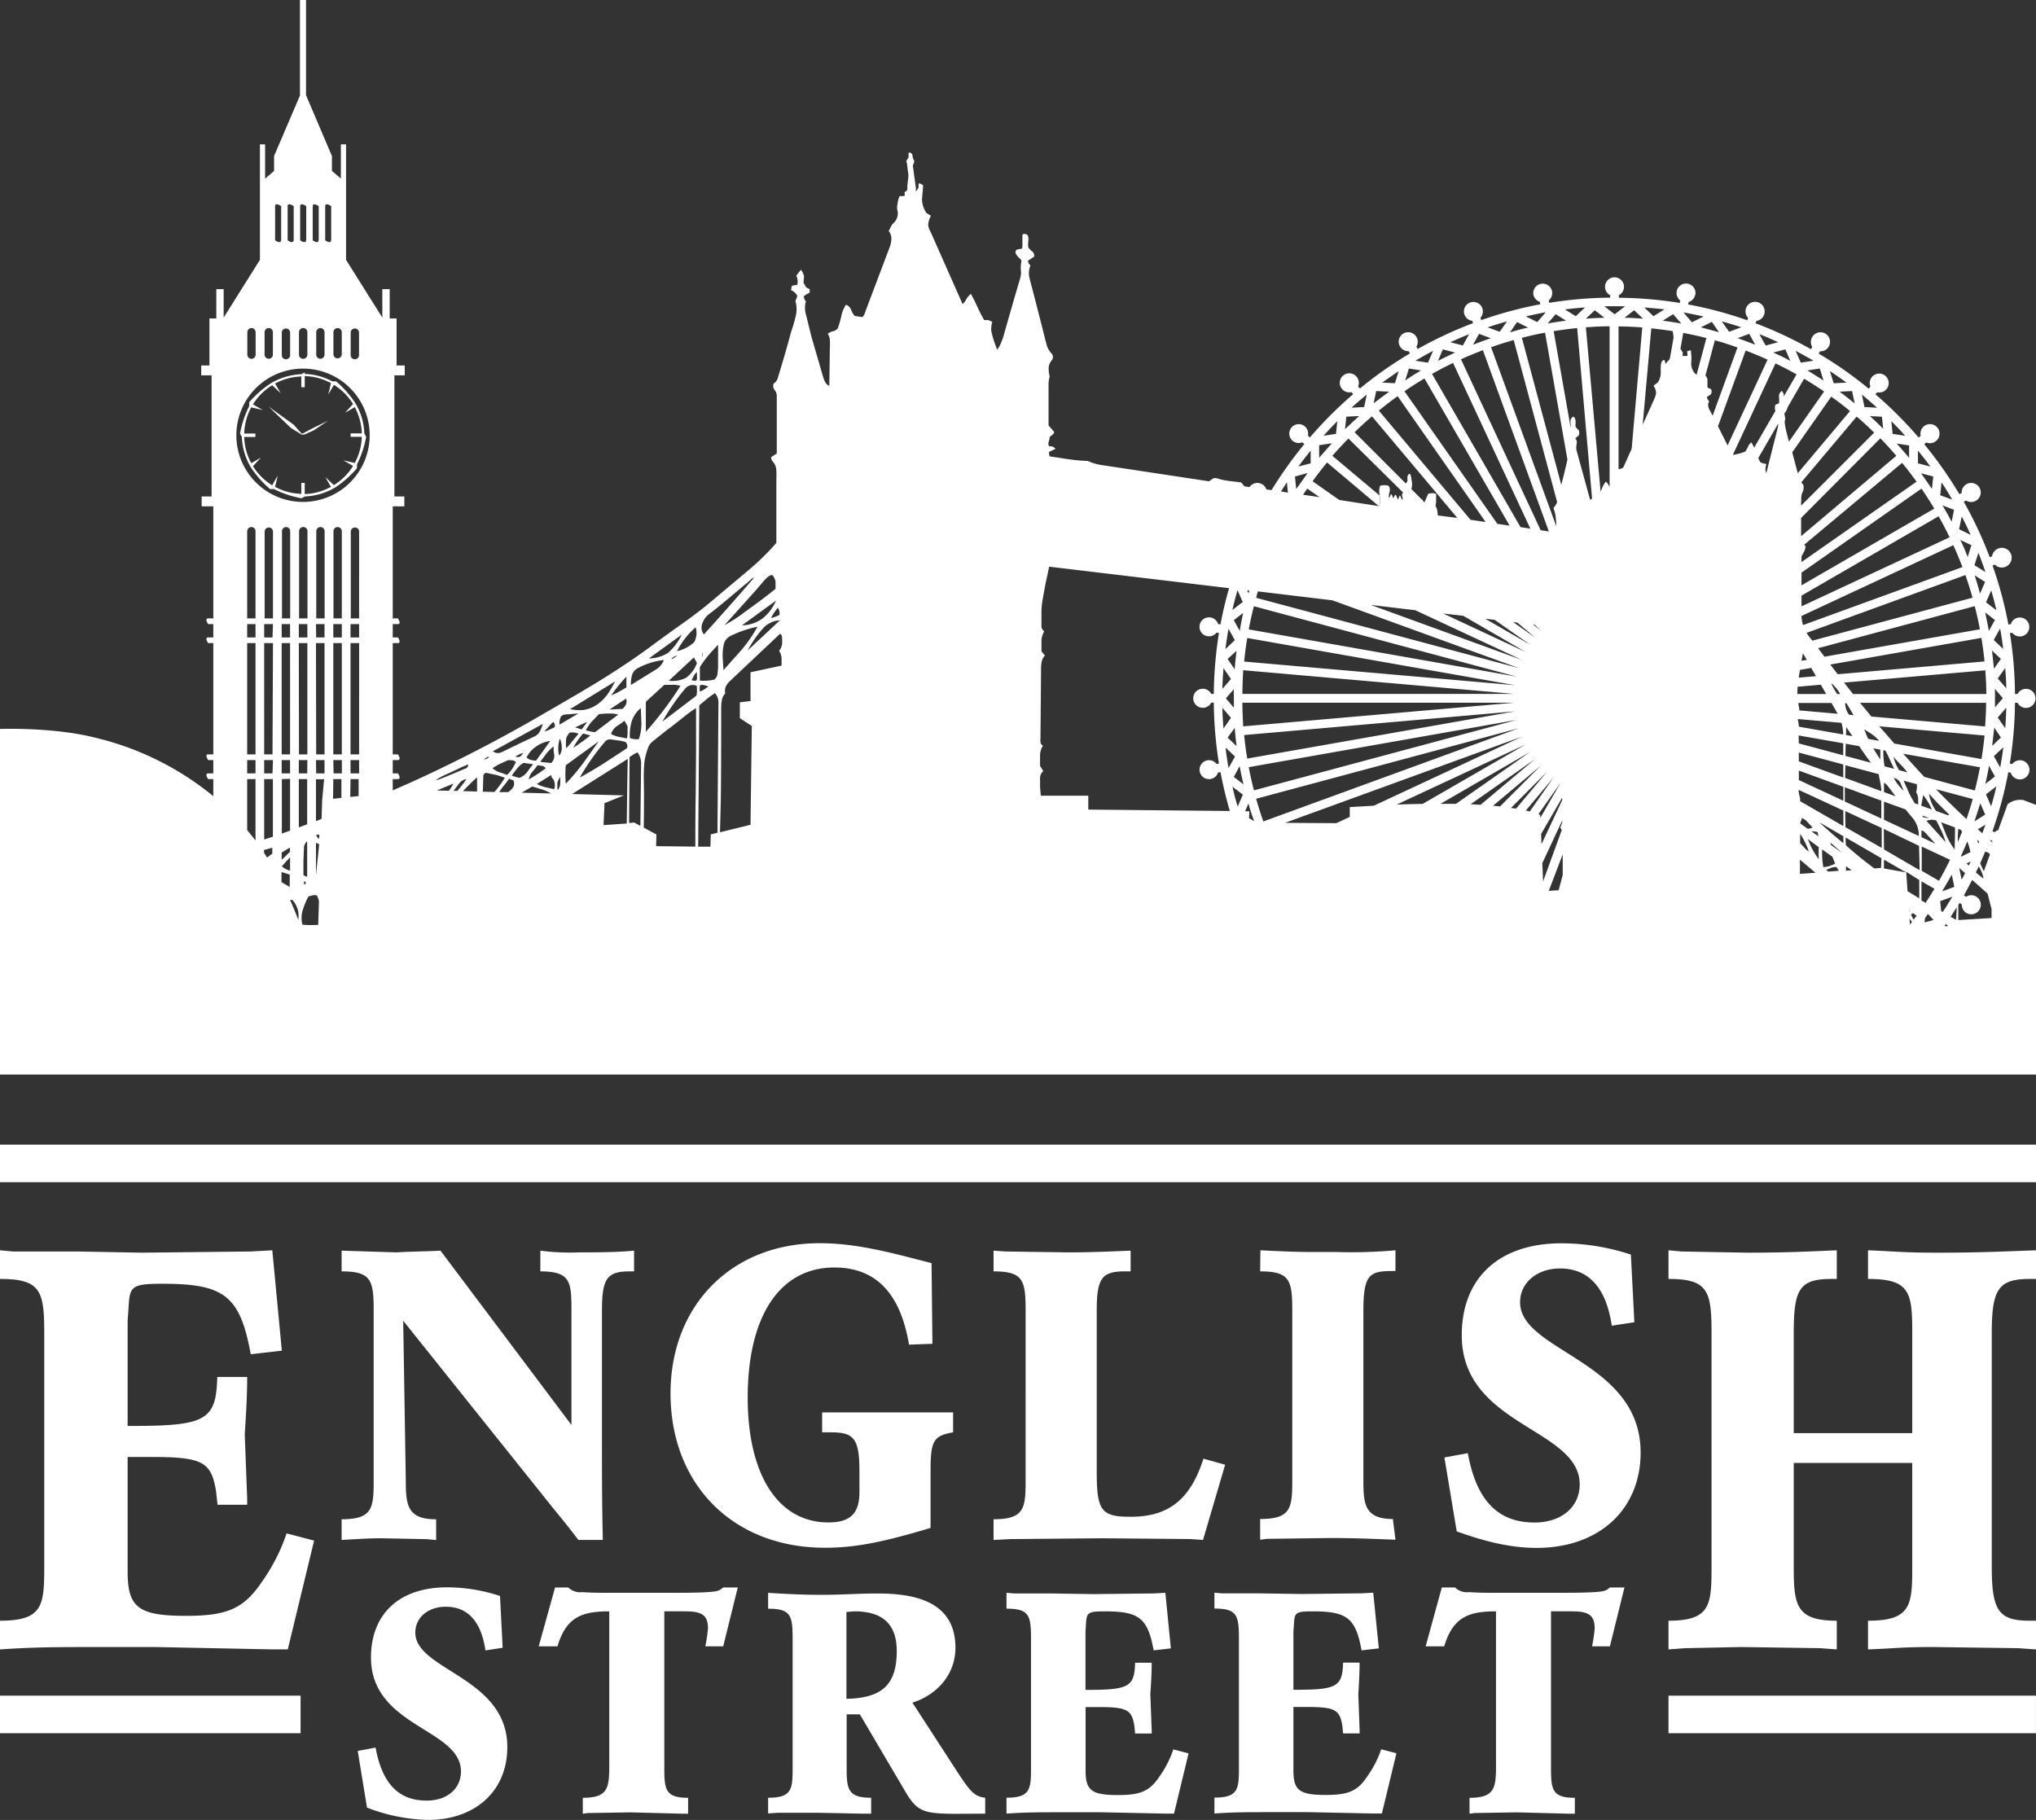
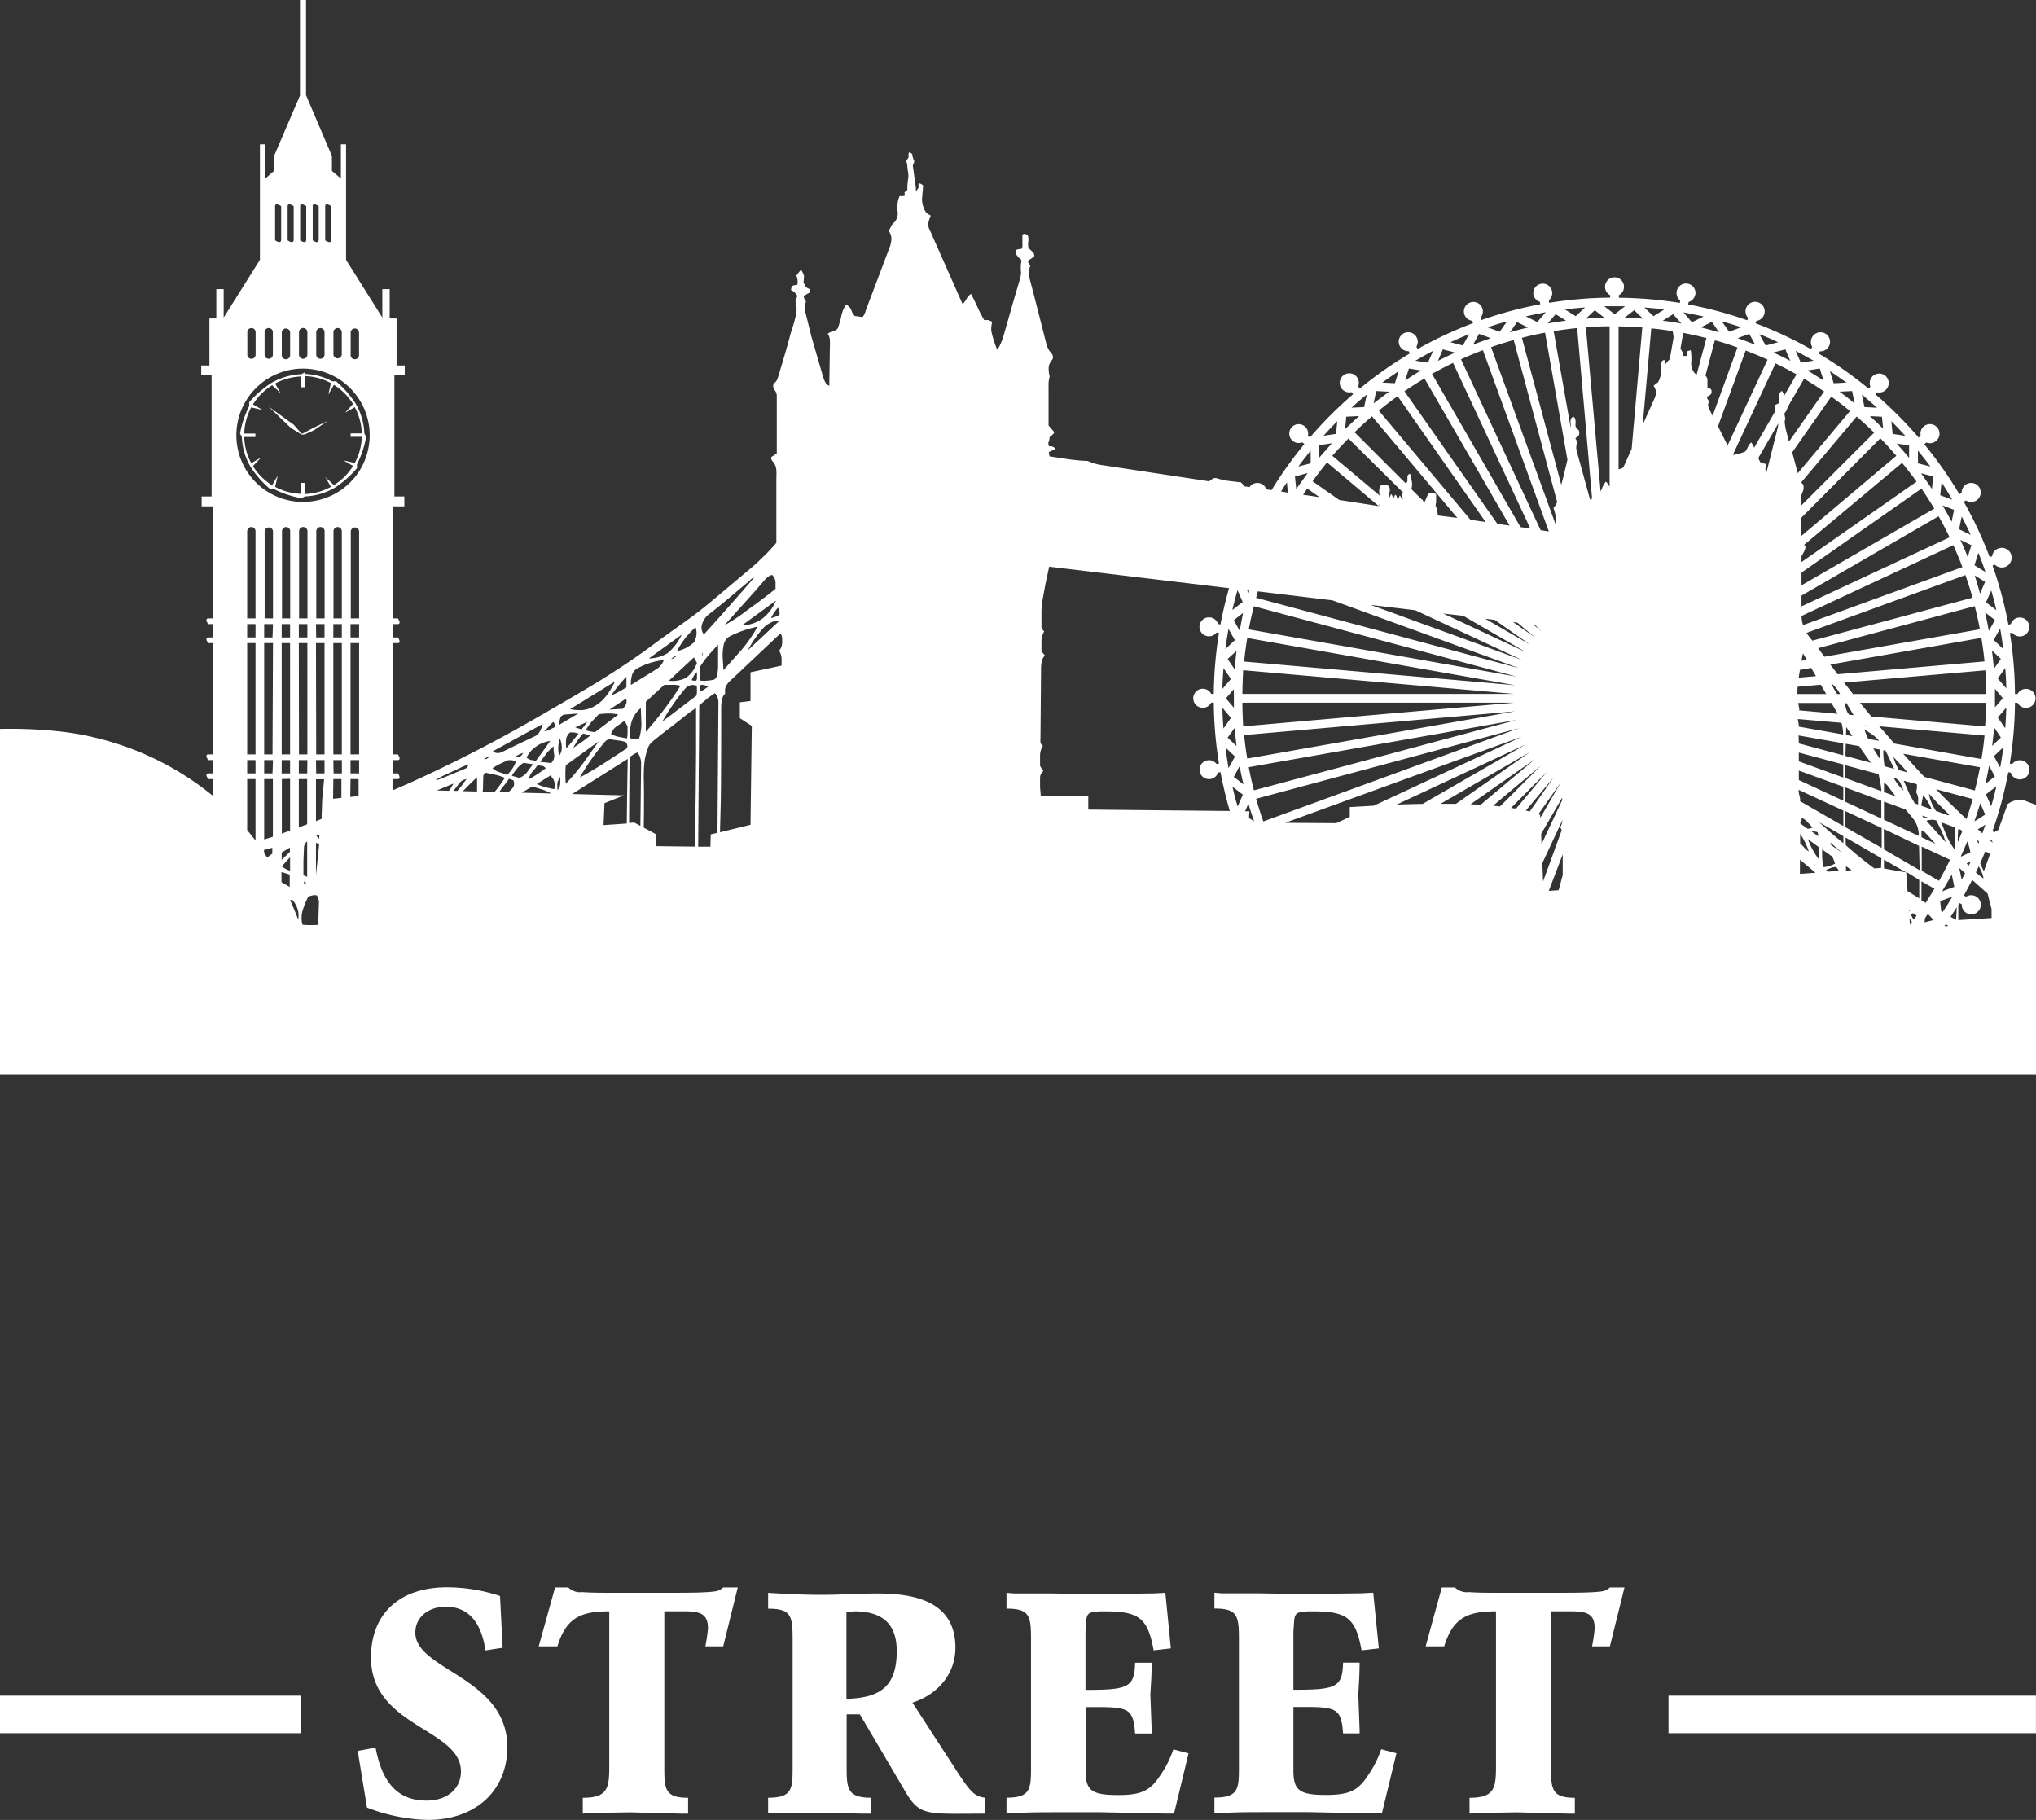
<svg xmlns="http://www.w3.org/2000/svg" viewBox="0 0 393.06 351.38">
  <rect x="0" y="0" width="393.06" height="351.38" fill="#333333" stroke="none" />
  <defs>
    <style>.cls-1,.cls-2{fill:#fff;}.cls-2{fill-rule:evenodd;}</style>
  </defs>
  <title>Ресурс 1</title>
  <g id="Слой_2" data-name="Слой 2">
    <g id="Слой_1-2" data-name="Слой 1">
      <g id="Слой_1-2-2" data-name="Слой 1-2">
        <path class="cls-1" d="M47.72,160.28c.55.66,1.09,1.34,1.61,2V150.42H47.72ZM51,164.71l.57.86,1-.76v-1.13l-1.61.43Zm3.34,5.61,1.59.93v-2.38c-.54-.19-1.07-.35-1.59-.49ZM56,173.76q.84,1.88,1.59,3.84a6.36,6.36,0,0,0,0-1.51,4.66,4.66,0,0,0-1.15-2.34Zm5.43,4.82.15-4.56a4.11,4.11,0,0,0-.4-1.13,1.72,1.72,0,0,0-.9,0l-.74.19a15.16,15.16,0,0,0-1.08,2.6,5.12,5.12,0,0,0-.07,2.85,12.79,12.79,0,0,0,1.52.08Zm.65-20.48.12-3.65.37-4H61v8.1Zm2.22-3.88,1.61-.17v-3.63H64.35Zm3.32-.35,1.61-.17v-3.28H67.67Zm16.71-1.25,2.35.06a13.34,13.34,0,0,0,.86-1.39Zm3.2.08h.77c.58-.68,1.17-1.44,1.76-2.28a2.15,2.15,0,0,0-1.34.74l-.85,1.11Zm1.81.05,2.76.07v-2.75c-.92.84-1.84,1.74-2.72,2.68Zm3.83.1,2.29.06a21.84,21.84,0,0,0,2-2.73,11.71,11.71,0,0,0-1.82-.59l-1.82-.38a.71.71,0,0,0-.52.71l-.07,2.56Zm3.21.09h1.73c.9-.67,1.42-1.28,1-2.28l-.85-.3a17,17,0,0,1-1.34,1.75Zm4.33.11,5.69.15a9,9,0,0,0-1.71-.76l-1.93-.59Zm9.74.26,10,.26-3.75,1.5-.18,4.24L121,159q.1-8.59.19-12.48Zm11,5.59,1-.09,1.18.65.14-11.8a3.8,3.8,0,0,0-.67-2.38,3.28,3.28,0,0,0-.78.37l-.78.52Zm2.75.85,2.53,1.37-.06,2.25,7.57.09v-1.89q0-4.41.07-8.24l.07-8.2V136.7a25.17,25.17,0,0,0-2.45,1.79l-2.26,1.78c-.85.62-2.07,1.58-3.68,2.89a2.63,2.63,0,0,0-.93,1.38,11.51,11.51,0,0,0-.67,2.78c-.07.72-.11,1.67-.11,2.86q.09,3.24,0,9.57Zm10.59,3.72h2.36l.07-2.37,1.29-.31.19-25.29a2.7,2.7,0,0,0-.67-1.67,17,17,0,0,0-1.56,1.11L135,136.19Zm4.21-2.78,5.89-1.44.25-19.09-2.31-1.5V135.6l2.06-.25V129.8l6-1.29v-1.12a3.08,3.08,0,0,0-.48-1.75A2.41,2.41,0,0,0,151,124c0-.92,0-1.46-.41-1.63l-9.54,9a4.39,4.39,0,0,0-.9,1.11,2.35,2.35,0,0,0-.14,1.41,2.33,2.33,0,0,0-.64,1.23,7.86,7.86,0,0,0-.14,1.37q0,14.14-.08,18.19Zm214,7.6,2-.17-.47-.72a2.82,2.82,0,0,0-1,.15l-1,.41ZM61,161.2l.48.75c.14-.13.21-.27.14-.82Zm0,1.52V169l.62-6Zm-1.7,6.56v-6.84a1.65,1.65,0,0,0-.61,1.1l-.11,2.71v2.67a1.44,1.44,0,0,0,.73.36Zm0-10.13v-8.73H57.69v9.33Zm-1.57,4.76,0,4.19,0-.7ZM56,168.1v-2.57c-.5.51-1,1.09-1.59,1.73a3.72,3.72,0,0,0,1.5.81Zm-1.59-17.68v10.52l1.59-.57v-10Zm-1.73,11.13V150.42H51v11.67ZM58.5,96.91A12.87,12.87,0,1,0,45.63,84,12.87,12.87,0,0,0,58.5,96.91ZM47.72,146.75v2.57h1.61v-2.57Zm0-22.58v21.48h1.61V124.17Zm0-3.67v2.57h1.61V120.5Zm0-17.94V119.4h1.61V102.56a.8.8,0,0,0-.8-.8h0a.8.8,0,0,0-.8.8Zm20,16.84h1.61V102.56a.81.81,0,0,0-1.61,0Zm1.61,3.67V120.5H67.67v2.57Zm0,22.58V124.17H67.67v21.48Zm0,3.67v-2.57H67.67v2.57ZM52.7,146.75H51v2.57h1.61Zm0-22.58H51v21.48h1.61Zm0-3.67H51v2.57h1.61Zm0-1.1V102.56a.81.81,0,0,0-1.61,0V119.4Zm3.32,0V102.56a.79.79,0,0,0-.78-.8h0a.8.8,0,0,0-.8.8h0V119.4Zm3.34,0V102.56a.81.81,0,0,0-1.62,0V119.4Zm3.31,0V102.56a.8.8,0,0,0-.8-.8h0a.8.8,0,0,0-.81.79h0V119.4Zm1.73,29.92H66v-2.57H64.35ZM56,146.75H54.38v2.57H56Zm0-22.58H54.38v21.48H56Zm0-1.1V120.5H54.38v2.57Zm3.34,0V120.5H57.69v2.57Zm1.7,0h1.61V120.5H61Zm0,22.58h1.61V124.17H61Zm0,3.67h1.61v-2.57H61Zm-3.32-3.67h1.62V124.17H57.69Zm1.62,1.1H57.69v2.57h1.62Zm6.65-1.1V124.17H64.35v21.48Zm0-22.58V120.5H64.35v2.57Zm0-3.67V102.56a.82.82,0,0,0-.81-.8.8.8,0,0,0-.8.8h0V119.4Zm-11.71-73V39.8c-.9-.59-1.17-.33-1.17,0v6.6c.89.6,1.14.3,1.14,0Zm9.66,0V39.8c-.9-.59-1.16-.33-1.16,0v6.6c.87.6,1.13.3,1.13,0Zm-2.41,0V39.8c-.91-.59-1.16-.33-1.16,0v6.6c.86.6,1.13.3,1.13,0Zm-2.41,0V39.8c-.91-.59-1.17-.33-1.17,0v6.6c.87.6,1.14.3,1.14,0Zm-2.42,0V39.8c-.9-.59-1.17-.33-1.17,0v6.6c.88.6,1.14.3,1.14,0Zm11,22.07a.81.81,0,0,0,1.61.18.54.54,0,0,0,0-.18V64.14a.81.81,0,0,0-1.61,0Zm-3.33,0a.81.81,0,0,0,1.61,0h0V64.14a.8.8,0,0,0-.8-.8h0a.82.82,0,0,0-.81.8Zm-3.32,0a.8.8,0,1,0,1.6,0h0V64.14a.8.8,0,0,0-1.6,0Zm-3.33,0a.81.81,0,0,0,1.62,0h0V64.14a.81.81,0,0,0-1.62,0Zm-3.32,0a.81.81,0,0,0,1.61.18.54.54,0,0,0,0-.18V64.14a.81.81,0,0,0-1.61,0Zm-3.32,0a.8.8,0,0,0,1.6,0h0V64.14a.8.8,0,0,0-1.6,0Zm-3.33,0a.8.8,0,0,0,.79.81h0a.81.81,0,0,0,.81-.81V64.14a.8.8,0,0,0-.8-.8h0a.8.8,0,0,0-.8.8ZM347.53,161v1.82q.11.08.78.81a2.81,2.81,0,0,0,.89.75A13.82,13.82,0,0,0,347.53,161Zm20-8.28-.63-1.52a1.76,1.76,0,0,0-1.3-1,9.24,9.24,0,0,0,1.94,2.5Zm5.31,5.57a2.71,2.71,0,0,0-.93.19l3.71,4.12a16.9,16.9,0,0,0-.81-2.19l-1-2a3.48,3.48,0,0,0-1-.14ZM130.77,126.53a2.36,2.36,0,0,0-1.19.71C129.85,127.22,130.11,127.08,130.77,126.53Zm-2.6.9a13.94,13.94,0,0,0-5,1.55,2.22,2.22,0,0,0-1.15,1.34,6.3,6.3,0,0,0-.22,1.93l4.86-3A3.65,3.65,0,0,0,128.17,127.43Zm2.52-1.71A7,7,0,0,0,134,124a3.57,3.57,0,0,0,.29-2.89,15.36,15.36,0,0,0-2,2.11A16.33,16.33,0,0,0,130.69,125.72Zm-1.78.37a10.51,10.51,0,0,0,2.71-3.56l-6.35,4.6A7.08,7.08,0,0,0,128.91,126.09ZM120.85,136a1.43,1.43,0,0,0,0-1.11L117.66,137l2.53-.14A2.78,2.78,0,0,0,120.85,136Zm.08-3.27v-2.08a27.36,27.36,0,0,0-2.93,3.61,11.18,11.18,0,0,0,1.56-.75ZM134.55,128l-.59-1.07-4.83,4.49a5.44,5.44,0,0,0,3.38-.6A6.07,6.07,0,0,0,134.55,128Zm-.14,3.42a1.16,1.16,0,0,0,.14-.75v-.89a2.08,2.08,0,0,0-.63.75l-.4.78a1.51,1.51,0,0,0,.89.09Zm.11,1a1.9,1.9,0,0,0-2.16.44,41.18,41.18,0,0,0-4.49,6.46l6.57-5a3.74,3.74,0,0,0,.11-1Zm-4.72-.19h-1.56l-3.56,3.27v5.79a67.05,67.05,0,0,0,6.68-8.87,4.86,4.86,0,0,0-1.56-.21Zm-8.65,8-.59-1.08a16.09,16.09,0,0,1-1.52,1.08,3.08,3.08,0,0,0-1.08,1.48,4.8,4.8,0,0,0,1.52.56l1.56.3a5.28,5.28,0,0,0,.11-1.19Zm.45,2.26a3.56,3.56,0,0,0,1.74.22,9.57,9.57,0,0,0,.49-3l-.12-3a5.51,5.51,0,0,0-1.78,2.64,9.65,9.65,0,0,0-.33,3.12Zm-.6,2c.18-.35.2-.69-.22-1.23a8.15,8.15,0,0,0-1.37-.29l-1.38-.19a1.25,1.25,0,0,0-1.15.33,44.88,44.88,0,0,0-4.94,7c1.32-.7,2.85-1.6,4.61-2.71Zm-3.93-10.13a20.18,20.18,0,0,0,1.67-2.79l-8.69,5.35a9.49,9.49,0,0,0,2.38.18,6,6,0,0,0,2.11-.63,7.52,7.52,0,0,0,2.53-2.16Zm-3.68,5-2.34,1.07,1.23.41Zm2.16-1.41-1.34,1.41a10,10,0,0,0-1.12,1.63,8.37,8.37,0,0,0,1.79.37l4.49-3.41a7.94,7.94,0,0,0-2-.19,13.82,13.82,0,0,0-1.82.15Zm-3.16,5.27,1.6-1.23-1.41-.37a13,13,0,0,0-1.9,2.75,20.08,20.08,0,0,0,1.71-1.19Zm3.19-.08-6.35,4.61a19.24,19.24,0,0,0,0,3.56,40.37,40.37,0,0,0,3.38-4Zm-8.5-2.74a1,1,0,0,0-.26-1,4.55,4.55,0,0,0-.82.82l-.92,1a5.08,5.08,0,0,0,1.15-.41Zm1.15-1.93a3.23,3.23,0,0,0-.22,1.44l3.64-2.15-2.53.19a1.21,1.21,0,0,0-.89.48Zm1.08,4.12a8.53,8.53,0,0,0,0,1.89,17.31,17.31,0,0,0,1.19-1.38l1.19-1.44a3.33,3.33,0,0,0-1.68-.23,2.8,2.8,0,0,0-.7,1.12ZM107,145.76a6.24,6.24,0,0,1-.11-1.67,9.41,9.41,0,0,0-1.38,1.37l-1.22,1.64,2.11.22A1.84,1.84,0,0,0,107,145.76Zm1,.08a2.37,2.37,0,0,0,.45-1.41,4.07,4.07,0,0,0-.37-1.82,6,6,0,0,0-.15,3.23Zm-11.17-.6c2.42-1.19,4.56-2.21,6.42-3.08a2.2,2.2,0,0,0,1-1,6.22,6.22,0,0,0,.52-1.38l-9.62,5.27a1.47,1.47,0,0,0,.9.34,1.25,1.25,0,0,0,.71-.15Zm4.23.11a6.21,6.21,0,0,0-.82.3l-.74.41a1,1,0,0,0,.93,0,1.8,1.8,0,0,0,.57-.71Zm5.24-2.3a6,6,0,0,0-2.79,1.08,5.23,5.23,0,0,0-1.86,2.15,3.85,3.85,0,0,0,.71.41,8.59,8.59,0,0,0,1.11.19c.58-.8,1.53-2.07,2.76-3.83Zm39.35-31.51c-.2,0-.38,0-1,.63l-3.79,3.19c-1.53,1.29-2.81,2.33-3.86,3.12a3.8,3.8,0,0,0-1.41,1.89,2.13,2.13,0,0,0,.3,2.12c2.9-3.19,6-6.68,9.69-10.95Zm3.49-.52c-.59,0-1.16.54-1.78,1.26l-1.6,1.86-5.9,6.57A29.77,29.77,0,0,0,144,118c2.33-1.66,4.23-3.1,5.72-4.31v-1.37a2.36,2.36,0,0,0-.65-1.32Zm-5.9,14.36a27.83,27.83,0,0,0,3-4.38,21.44,21.44,0,0,0-5.28,1.82,2.45,2.45,0,0,0-1.26,1.75,9.73,9.73,0,0,0-.18,2.41l.15,2.41Zm0-4.64a6.92,6.92,0,0,0,4.08-1.41,8.66,8.66,0,0,0,2.49-3.37Zm5.49-.48a4.11,4.11,0,0,0-1.37,1,21.05,21.05,0,0,0-3,4.31l6.2-5.79a4.15,4.15,0,0,0-1.86.48Zm-13.1,6.46.07-.78a1,1,0,0,0-.1.78Zm3-2.23c-.79.82-1.43,1.53-1.93,2.12a19.11,19.11,0,0,0-1.59,2.19v2.6a8.39,8.39,0,0,0,2.78-.19,1.64,1.64,0,0,0,.63-1.11l.11-1.19v-4.42Zm11.85-5.75a2.12,2.12,0,0,0-.3-1.41,9.58,9.58,0,0,0-1.34,2,6.23,6.23,0,0,0,1.61-.59Zm-14.56,14.4.82-.59a3.4,3.4,0,0,0-.82-.26,1.33,1.33,0,0,0-.74,0c-.1.17-.14.37-.07,1.22a2.08,2.08,0,0,0,.78-.37ZM86,150l4.08-1.71a.91.91,0,0,0,.3-.71l-.86.37a4.92,4.92,0,0,0-.81.37L86.4,149.4a12.7,12.7,0,0,0-2.27,1.22,2.75,2.75,0,0,0,.93-.26Zm8.46-3.83c-.22-.1-.42-.1-1,.49a1.79,1.79,0,0,0,1-.53Zm2.16,1.26a13,13,0,0,0-1.53.89,3.36,3.36,0,0,0,1.34.78,12.58,12.58,0,0,1,1.45.53,7,7,0,0,0,1.71-2.53,2,2,0,0,0-.78-.33H98.1ZM99.51,150l.78.18a3.42,3.42,0,0,0,1.45-1.07c.5-.7.89-1.21,1.19-1.56l-1.86-.26a4.33,4.33,0,0,0-1.26,1.11,16.07,16.07,0,0,0-1,1.34,1.68,1.68,0,0,0,.73.22Zm5.13-2.12-.86-.14a13.48,13.48,0,0,1-1,1.26,3.13,3.13,0,0,0-.7,1.48,28.35,28.35,0,0,0,3.27-2.15,1.39,1.39,0,0,0-.68-.49Zm2.08,2.49a1.21,1.21,0,0,1-.3-.74l-2.79,1.74a10,10,0,0,0,1.68.63l1.67.37a2.11,2.11,0,0,0,.14-.74,2.48,2.48,0,0,0-.37-1.3Zm.92,2.19a2.08,2.08,0,0,0,.52-1.34V150a5.27,5.27,0,0,0-.52,1,6.11,6.11,0,0,0,0,1.48ZM58.81,170.11a.53.53,0,0,0,0,.67C59.07,170.63,59.18,170.53,58.81,170.11ZM54.38,166c.5-.44,1-.95,1.59-1.53v-.82c-.52.29-1,.6-1.59.95Zm322.5,7.14-2.32.85.2,1.94.29.15c.63-.92,1.24-1.91,1.83-2.9Zm1.36-5.56.47,2.27.66-1.27Zm2.2-1.24-.78.38.42.39a6.2,6.2,0,0,0,.36-.73Zm1.24-4.21.24.77.17-.41Zm1.62-2.92-1.47.91.87.78Zm2.1-7.38-2,1.54,1,2.29c.38-1.22.71-2.5,1-3.79Zm1.35-7.55L384.93,146l1.22,2.19c.23-1.26.43-2.56.6-3.88Zm.57-7.65-1.64,1.91,1.44,2.06c.1-1.27.17-2.6.2-3.93Zm-.2-7.66L385.68,131l1.64,1.9c0-1.29-.1-2.61-.2-3.93Zm-1-7.6-1.22,2.19,1.82,1.73c-.14-1.29-.34-2.59-.57-3.88ZM384.41,114l-1,2.29,2,1.53C385.11,116.49,384.78,115.21,384.41,114Zm-2.48-7.24-.75,2.37,2.12,1.32c-.43-1.3-.89-2.53-1.37-3.74Zm-3.22-7-.5,2.42,2.23,1.09c-.54-1.24-1.12-2.41-1.73-3.56Zm-3.89-6.59-.25,2.45,2.31.85c-.66-1.17-1.35-2.27-2.06-3.35ZM370.27,87v2.46l2.39.61C371.89,89,371.09,88,370.27,87Zm-5.14-5.68.25,2.45,2.43.37c-.87-1-1.76-1.9-2.68-2.82Zm-5.68-5.14.49,2.41,2.45.13c-1-.87-1.94-1.72-2.94-2.54Zm-6.18-4.54L354,74l2.46-.13C355.42,73.1,354.35,72.36,353.27,71.64Zm-6.61-3.9,1,2.28,2.45-.38C349,69,347.82,68.35,346.66,67.74Zm-7-3.21,1.21,2.18,2.4-.63c-1.16-.55-2.36-1.08-3.58-1.55Zm-7.26-2.48,1.42,2,2.34-.87c-1.16-.38-2.46-.77-3.73-1.13ZM325,60.32l1.63,1.9,2.25-1.11C327.55,60.81,326.26,60.55,325,60.32Zm-7.61-1,1.82,1.73,2.13-1.33c-1.34-.13-2.68-.26-4-.36Zm-7.67-.19,2,1.55,2-1.55h-4Zm-7.64.59,2.13,1.33L306,59.36c-1.35.1-2.66.23-4,.4Zm-7.54,1.35,2.24,1.11,1.64-1.9c-1.36.27-2.65.53-3.93.83Zm-7.36,2.12,2.34.87,1.42-2c-1.32.35-2.57.74-3.81,1.17ZM280,66.08l2.41.62,1.2-2.17C282.41,65,281.21,65.53,280,66.08Zm-6.77,3.56,2.44.38,1-2.28c-1.17.6-2.3,1.26-3.42,1.9Zm-6.39,4.23,2.46.12.73-2.35c-1,.71-2.13,1.46-3.17,2.23Zm-5.93,4.84,2.45-.12.5-2.41c-1,.82-2,1.66-2.93,2.53Zm-5.42,5.42,2.43-.36.25-2.45c-.9.91-1.79,1.85-2.66,2.81Zm-4.85,5.94,2.39-.61V87c-.8,1-1.6,2-2.37,3.07Zm-2,5.05-.2-2c-.38.59-.76,1.17-1.13,1.77Zm3.72-3.76L250,92l.24,2.41c.74-1,1.44-2,2.16-3Zm4.71-5.77-2.4.37v2.42c.84-.95,1.64-1.88,2.46-2.79Zm5.26-5.26-2.42.12-.24,2.41c.92-.86,1.81-1.71,2.72-2.53Zm5.76-4.71-2.41-.12-.49,2.37c1-.77,2-1.52,3-2.25Zm6.2-4.1L272,71.15l-.72,2.31c1-.68,2-1.32,3.07-1.94Zm6.59-3.46-2.33-.6-.94,2.21c1.13-.56,2.22-1.1,3.33-1.61Zm6.9-2.77-2.24-.83-1.16,2.09c1.18-.45,2.31-.87,3.46-1.26ZM295,63.24l-2.13-1.06-1.36,2C292.64,63.81,293.81,63.51,295,63.24Zm7.33-1.32-2-1.26-1.55,1.8c1.14-.21,2.33-.39,3.53-.54Zm7.42-.57-1.87-1.45-1.72,1.63c1.17-.09,2.37-.15,3.57-.18Zm7.45.18-1.72-1.63-1.87,1.45c1.18,0,2.39.09,3.57.18Zm7.39.93L323,60.66l-2,1.26c1.21.15,2.39.33,3.57.54Zm7.26,1.68-1.36-2-2.13,1.06c1.15.31,2.32.61,3.47.94Zm7,2.41-1.15-2.09-2.25.83c1.13.39,2.26.82,3.38,1.26Zm6.77,3.12-.94-2.21-2.33.6c1.09.51,2.18,1,3.25,1.61Zm6.42,3.79-.72-2.31-2.38.37c1,.62,2.06,1.27,3.08,1.94Zm6,4.41-.48-2.37-2.42.12q1.46,1.09,2.88,2.25Zm5.52,5-.24-2.41L361,80.34c.89.81,1.78,1.66,2.64,2.52Zm5,5.52V86l-2.4-.36c.79.86,1.6,1.79,2.38,2.74Zm4.41,6,.25-2.4-2.35-.61c.71,1,1.4,2,2.08,3Zm3.79,6.4.48-2.36L375,97.58c.63,1,1.22,2.11,1.79,3.19Zm3.11,6.75.72-2.29-2.15-1c.51,1,1,2.14,1.41,3.27Zm2.42,7,.94-2.19-2-1.26c.34,1.15.72,2.3,1,3.46Zm1.69,7.24,1.15-2.07-1.88-1.46c.25,1.18.49,2.36.7,3.54Zm.94,7.38,1.36-1.94-1.72-1.63c.14,1.19.27,2.38.39,3.58Zm.19,7.45,1.55-1.8L385.14,133v1.79c0,.6,0,1.21,0,1.83Zm-.55,7.43,1.72-1.64L385,140.47c-.14,1.2-.26,2.4-.41,3.58Zm-1.31,7.34,1.88-1.46L384,147.86c-.21,1.14-.45,2.36-.72,3.53Zm-2,7.16,2-1.26-.94-2.19c-.36,1.17-.74,2.32-1.13,3.46Zm-2.52,6.8,1.66-.81a9.27,9.27,0,0,0-.6-2.07c-.4,1-.81,1.93-1.25,2.87Zm-3.7,6.72,2.26-.83-.49-2.36c-.63,1.13-1.23,2.13-1.85,3.2Zm-3.4,6,1.63-.42a10,10,0,0,0-1.08-1.17l-.52.75a4.09,4.09,0,0,0-.1.88ZM254.75,96l-2.38-1.67c-.27.4-.54.79-.8,1.2l1.58.22Zm2.46-8,9.1,7.64v.08a3.42,3.42,0,0,1-.12,2h0l-10-8.43q-1.45,1.77-2.79,3.63l5.15,3.61,7.68,1.19h0a3.42,3.42,0,0,0,.12-2v-.08a3.33,3.33,0,0,1,.09-1.85,2.83,2.83,0,0,1,1.63,0,1.39,1.39,0,0,1,.19,1.19,4.18,4.18,0,0,0-.15,1.11c.15,0,.21-.15.41-.67.15,0,.23.15.45.78.07,0,.11-.17.37-.66.17,0,.26.17.48.85.12,0,.17-.16.41-.71.1,0,.16.22.48.89a.85.85,0,0,0,0-.7.66.66,0,0,1,.18-.76L260.32,84.66C259.25,85.75,258.22,86.87,257.21,88Zm24.14,12L264.87,80.38c-1.15,1-2.27,2-3.36,3.08l9.9,9.9q.1-.17.3-.42v-.78a.69.69,0,0,1,.48-.7,2.76,2.76,0,0,1,.3,1.19,3.07,3.07,0,0,1,0,1.7v.1l2,2v-.06c.08,0,.13.1.22.31L275,97l.72-1.67a3.76,3.76,0,0,1,.82-.11,1.37,1.37,0,0,1,.71.18V97a2.28,2.28,0,0,0-.08.78,1.93,1.93,0,0,1,.3.74l.11,1Zm5.47.8-17-24.31q-1.86,1.33-3.63,2.79l17.7,21.08,2.92.43Zm4.62.68L275,73.07c-1.33.79-2.62,1.62-3.86,2.47l17.94,25.61Zm4,.59-14.92-32c-1.38.67-2.73,1.37-4.06,2.12l17.08,29.58Zm3.57.54-12.73-35c-1.44.55-2.85,1.13-4.23,1.76l15.38,33Zm1.59-5.72-8.37-31.23c-1.48.41-2.94.87-4.37,1.38l12.59,34.58a10.31,10.31,0,0,0-.07-1.24,7.55,7.55,0,0,0-.48-2.3,4.26,4.26,0,0,0,.7-1.08Zm2-8.14-4.32-24.52c-1.51.28-3,.61-4.47,1l7.6,28.37.52-2Zm4.75,7.43-2.87-32.84c-1.53.15-3,.35-4.54.6l3.26,18.49h.06l-.07-1a1.07,1.07,0,0,1,.52-1c.37.2.54.55.44,1.64,0,.24,0,.45.64,1a1.33,1.33,0,0,1,0,1,5.42,5.42,0,0,0-.67.6,1,1,0,0,1,.3.7l-.11.86a2.7,2.7,0,0,0,.08.85L307,96.55a1.61,1.61,0,0,1,.43-.35Zm3.39-2.08V63c-1.54,0-3.07.08-4.58.2L309,94.9c.07-.14.13-.28.2-.43A5.52,5.52,0,0,1,310,93c.2.11.34.3.82,1.12ZM315,86.65l2.05-23.43c-1.51-.12-3-.18-4.58-.2V90.61l.27-.08a1.07,1.07,0,0,0,.67-.33ZM322.42,69l.67-3.82a6.64,6.64,0,0,0-.14-1v-.24c-1.37-.22-2.76-.4-4.16-.54L317.13,82l2.25-5a4.23,4.23,0,0,0,.34-1.15,2.59,2.59,0,0,0-.48-1.34c.07-.12.22-.23.81-.67a3.48,3.48,0,0,0,.56-2.22c0-1.19,0-2,.67-2.12.12.1.13.22.33.89,0-.17,0-.32.71-1Zm5.12,3.35,1.89-7.08c-1.47-.38-3-.71-4.47-1l-.54,3.06.42.69c.05.07,0,.19,0,.71h.86c.09-.1.11-.25,0-.9l.7-.22a9.08,9.08,0,0,1,.11,2.27,2.86,2.86,0,0,0,.71,2.22Zm3.09,7.92,4.8-13.18c-1.44-.51-2.89-1-4.37-1.38l-1.82,6.81a1.22,1.22,0,0,1,.39,1v1.26c.05.08.18.13.67.34a1,1,0,0,1,0,1,3.68,3.68,0,0,1-.75.48c-.07.15,0,.31.41.93a1.26,1.26,0,0,0-.18.89,2.59,2.59,0,0,0,.33.85ZM333.52,86l7.72-16.56c-1.38-.63-2.79-1.21-4.23-1.76L331.67,82.3Zm5.13.44,4.1-7.1a1.86,1.86,0,0,1,0-1.19l.7-.3a6.32,6.32,0,0,0,0-1.23,1.19,1.19,0,0,1,.55-1.15,2.1,2.1,0,0,1,.37.71v.36l2.46-4.26c-1.33-.75-2.69-1.45-4.06-2.12l-8.2,17.58.07.09,1.15-.26a9.34,9.34,0,0,0,1.16-.4,6.5,6.5,0,0,0,.52-.93,2,2,0,0,1,.63-.82,7.12,7.12,0,0,1,.55,1Zm4.65-4.67-3.85,6.66a6,6,0,0,0,.39.81,3.55,3.55,0,0,0,1.15.34l-.15.78a2.14,2.14,0,0,0,.15,1l2.19-8.68a3.89,3.89,0,0,0,.12-1Zm2.06,3.51,6.79-9.69q-1.89-1.29-3.86-2.47l-3.18,5.51a2.63,2.63,0,0,1-.59,1.15c-.07.1,0,.26.15,1.08a1.92,1.92,0,0,0-.11.89l.15.92c.16.68.37,1.55.65,2.56Zm1.71,6.09,10.08-12c-1.17-1-2.37-1.9-3.62-2.79L346,87.33Zm.64,6.26,14.11-14.1c-1.09-1.07-2.21-2.11-3.38-3.1L347.75,93.12a2.69,2.69,0,0,0,.37.45A2,2,0,0,1,348,95a2.66,2.66,0,0,0-.26,1.27Zm0,5.89L366.1,88c-1-1.15-2-2.28-3.09-3.37L347.71,100Zm.08,5L370,93q-1.33-1.86-2.79-3.63L348.28,105.2l.29.22a2.52,2.52,0,0,1-.3,1.11l-.48.89Zm0,4.49L373.42,98.2c-.79-1.33-1.62-2.62-2.47-3.86l-23.16,16.22Zm0,4.06,28.59-13.33c-.66-1.38-1.37-2.74-2.12-4.06L347.79,115Zm.29,3.62,30.78-11.2c-.55-1.43-1.13-2.84-1.76-4.23l-29.31,13.67a6.81,6.81,0,0,0,.29,1.74Zm1.82,3,30.91-8.29c-.41-1.47-.87-2.93-1.38-4.37l-30.66,11.16a7.88,7.88,0,0,0,.76,1.06l.37.46Zm2.33,3.1,30-5.29c-.28-1.5-.61-3-1-4.47L351,125.15l1.23,1.66Zm-4.45.79,1-.17v-.08l-.71-1.19Zm7,2.6,28.34-2.47c-.15-1.53-.35-3-.6-4.55l-29.17,5.15Zm-7.53.66,3.34-.29-.93-1.59-2.17.38ZM357.74,134h25.73c0-1.54-.08-3.06-.2-4.58L356,131.79Zm-3.07,0h.56a3.59,3.59,0,0,0-.43-.73,8,8,0,0,0-1.13-1.26h-.13a13.57,13.57,0,0,0,.82,1.5ZM347,134h5.56l-.94-1.62-.11-.18-4.47.39C347,133.06,347,133.53,347,134Zm14.23,4.34,22,1.92c.12-1.51.18-3,.2-4.57H359.09l2.17,2.63ZM357,138l.84.08v0l-1.36-2.3h-.28a4.81,4.81,0,0,0,.38,1.59,3,3,0,0,0,.45.66Zm-9.72-.85,7.49.66c-.06-.11-.12-.23-.19-.34l-1-1.74h-6.42c.06.42.14.83.23,1.22a1.42,1.42,0,0,0-.08.18Zm12.94,2.83H360l.24.07Zm5.43,3.57,16.88,3c.25-1.5.45-3,.6-4.54l-20.35-1.78c1,1.07,1.93,2.19,2.9,3.3Zm-5-.89,2.11.37a2.17,2.17,0,0,0-.32-.36,7.6,7.6,0,0,0-1.19-1l-1.34-.85a19.32,19.32,0,0,0,.75,1.82Zm-4.26-.75,1.23.22-1.2-1.76Zm-9.11-1.61,8.55,1.51a8.55,8.55,0,0,0-.32-2.25l-8.42-.73a3.4,3.4,0,0,0,.09.64,7.5,7.5,0,0,1,.11.81ZM363,144.73l-1.35-.24q.6,1,1.35,2.16Zm8.5,5.27,9.75,2.62c.38-1.48.71-3,1-4.48l-14.82-2.61,1.12,1.25Q370,148.4,371.5,150Zm-4.89-1.31,1.61.44a14.55,14.55,0,0,0-1.13-1.34c-.89-.92-1.41-1.48-1.55-1.67a10,10,0,0,0,.55,1.59Zm-2.79-.74,1.85.49-.8-1.73c-.3-.66-.59-1.25-.88-1.79l-.41-.07a17.69,17.69,0,0,0,.24,3.08Zm-7.55-2,4.93,1.32c-.59-.77-1.21-1.64-1.87-2.61l-.4-.6-2.6-.46Zm-9-2.42,8.57,2.3v-2.32L347.23,142Zm32.36,14.63c.44-1.28.85-2.57,1.21-3.89l-7.08-1.89c1.93,2,3.88,3.89,5.84,5.73Zm-5.91-1.61,2.33.85.28-.08-2-2c-.07,0-.71-.74-1.93-2.08a7.64,7.64,0,0,0,.71,2.23,10.44,10.44,0,0,0,.58,1Zm-2.82-1,2.05.74a12.08,12.08,0,0,0-1.67-2.78Zm-1.3-.48.71.26v-.85a2.41,2.41,0,0,0-.4-1.52,3.87,3.87,0,0,0,.14-1.55l-2.54-.68,1.1,2.52c.33.61.65,1.22,1,1.75Zm-5.89-2.14,2.25.82-1.58-2.09a2.42,2.42,0,0,0-.67-.52Zm-7.5-2.73,7,2.55a13.2,13.2,0,0,0-.18-1.54c-.17-.76-.28-1.35-.33-1.74h0l-6.44-1.72ZM347.27,147l8.58,3.12V147.6l-8.58-2.3Zm25.13,10.93-1.28-.46.09.29a5.67,5.67,0,0,0,1,.18Zm5.57,4.67c.28-.68.55-1.36.82-2l-.24-.39-.48-.17a15.71,15.71,0,0,0-.1,2.47Zm-.62,1.44v-.07l.07-2.8v-1.41l-2.67-1,1,2.5a14.06,14.06,0,0,0,1.57,2.71Zm-6.4-2.4,2.7,1.27-2-2.18a1.47,1.47,0,0,0-.7-.41Zm-7.24-3.37,6.72,3.13v-.11a5.21,5.21,0,0,0-1.3-3.49c-.36-.43-.78-.93-1.24-1.51l-4.18-1.52Zm-7.51-3.5,7,3.27v-3.45L356.15,152c0,.87,0,1.78,0,2.67Zm-8.94-4.17,8.6,4v-2.7l-8.58-3.12c0,.59,0,1.2,0,1.75ZM371,168.13l3.34,1.93c.75-1.33,1.46-2.69,2.12-4.06L371,163.45ZM363.71,164l6.87,4v-.6l-.1-4.09-6.8-3.26Zm-7.44-4.29,7,4v-3.84l-7-3.26c-.07,1,0,2.05,0,3Zm-8.71-5,8.31,4.79v-3l-8.63-4v.31a7.37,7.37,0,0,0,.26,1.22,1.89,1.89,0,0,1,0,.58Zm8.31,6.74-4.62-2.67.28.27c1.54,1.41,3,2.66,4.34,3.75Zm7.35,4.25-6.91-4a14.93,14.93,0,0,0,.05,1.5q2.52,2.28,5.49,4.47l1.3-.1Zm4.76,2.74-4.27-2.46v1.7Zm2.61,1.51L368,168.32l.26,3.74,2.26,1.39c0-1.13,0-2.34,0-3.65Zm1.11,4.43c.6-.91,1.18-1.84,1.75-2.78l-2.5-1.44v3.74a3.39,3.39,0,0,1,.72.38Zm-1.54.51.25.17ZM353.5,163.17l2.15,1.5-2.3-2Zm-3.78-2.65,1.32.93a7.09,7.09,0,0,0-.14-.78,3.2,3.2,0,0,0-1.15-.15Zm-2.14-1.5,1.42,1a3,3,0,0,0,.93-.24c-.44-.49-.79-.85-1-1.08a2.91,2.91,0,0,0-1.11-.78c.05.13,0,.28-.26.9Zm3.54,4.54L349,162l.42,1a14,14,0,0,0,1.71,2.89,17,17,0,0,1,0-2.43Zm2.58,1.81L351.77,164v.74a15,15,0,0,0,.23,2.68,5.85,5.85,0,0,0,1.11-.19,7.75,7.75,0,0,0,1.15-.48,11.26,11.26,0,0,0-.59-1.49Zm3.77,2.64-1.09-.77v.87Zm11.24,7.87-.18-.13v.16Zm.72,1.7.58-.79-.7-.49-.37.26a4,4,0,0,0,.46.92Zm-.71.94.39-.51c-.15-.22-.3-.44-.47-.65Zm6.93-.11-.28.4h.77Zm2.09-3.23c-.38.62-.77,1.23-1.17,1.84l1.06.57.11-2Zm3-5.29c-.52,1-1.05,2-1.6,3l.43.25a1.84,1.84,0,1,1-.84,1.46l-.44-.25-.23.39v2.9l6.42-.39v-1.73l-.77-3Zm1.27-2.64c-.18.4-.37.8-.56,1.2a15.34,15.34,0,0,0,1.49,1.17,6.47,6.47,0,0,0-.78-2.08Zm1.18-2.68c-.29.7-.59,1.4-.9,2.09.12.3.26.65.43,1l.27.56,1.18-3.27a1.17,1.17,0,0,0-1.05-.48Zm.3-.74V164h.13Zm1.19-1.12a1.53,1.53,0,0,1-.08-.37l-.46-.17v.06ZM327.27,56.88A1.84,1.84,0,0,1,326,58.31l-.09.47a76.21,76.21,0,0,1,11.41,3.06l.16-.45a1.85,1.85,0,1,1,2.61.09,1.86,1.86,0,0,1-1,.48l-.17.46a76.43,76.43,0,0,1,10.69,5l.25-.43a1.87,1.87,0,0,1,0-1.91,1.84,1.84,0,1,1,1.5,2.75l-.25.44a76.19,76.19,0,0,1,9.66,6.78l.33-.4a1.83,1.83,0,1,1,2.39,1,1.88,1.88,0,0,1-1.1.09l-.33.39a78.37,78.37,0,0,1,8.35,8.35l.39-.34a1.84,1.84,0,1,1,2.2,1.38,1.76,1.76,0,0,1-1.11-.09l-.4.34a77.85,77.85,0,0,1,6.78,9.65l.44-.25a1.84,1.84,0,0,1,3.68-.17,1.85,1.85,0,0,1-1.76,1.92,1.8,1.8,0,0,1-1.08-.29l-.43.25a76.43,76.43,0,0,1,5,10.69l.46-.16a1.9,1.9,0,1,1,.54,1.61l-.45.17a76.41,76.41,0,0,1,3.06,11.4l.47-.08a1.8,1.8,0,0,1,1.43-1.26,1.83,1.83,0,1,1-1.14,2.92l-.47.08A77.1,77.1,0,0,1,389,134h.49a1.84,1.84,0,1,1,0,1.68H389a77.23,77.23,0,0,1-1,11.76l.47.08a1.85,1.85,0,1,1-.29,1.66l-.47-.08a76.41,76.41,0,0,1-3.06,11.4l.45.17a1.76,1.76,0,0,1,.67-.4l1.81-5a4,4,0,0,1,3-.81l2.48.94v52.06H0V140.74s10.11-.38,18.24,1.65a56.62,56.62,0,0,1,22.94,11.33v-3.3h-1c-.55-.85-.3-1.1,0-1.1h1v-2.57h-1c-.55-.85-.3-1.1,0-1.1h1V124.17h-1c-.55-.85-.3-1.1,0-1.1h1V120.5h-1c-.55-.85-.3-1.1,0-1.1h1V97.76H38.93V95.85h1.92V72.47h-2V70.56h1.58V61.49h1.33V55.83h1.42v5.49l7-11.15V27.87h1V34.5L52.91,33V30.12l5-11.67V0h1.17V18.38l5,11.74V33l1.73,1.47v-6.6h1v22.3l7,11.15V55.83h1.42v5.66h1.33v9.07h1.58v1.91h-2V95.85h1.92v1.91H75.82V119.4h1c.55.85.3,1.1,0,1.1h-1v2.57h1c.55.85.3,1.1,0,1.1h-1v21.48h1c.55.85.3,1.1,0,1.1h-1v2.57h1c.55.86.3,1.1,0,1.1h-1v2.18l3.64-1.6a284.61,284.61,0,0,0,25.84-13.4q6.47-3.72,10.21-6,5.53-3.42,9.84-6.57,2.67-2,7.09-5.13c1.39-1,2.91-2.14,4.57-3.52l6.68-5.61c1.31-1.09,2.38-2,3.19-2.82a35.69,35.69,0,0,0,3-3.15V92.28a11.21,11.21,0,0,0,0-1.42A2.78,2.78,0,0,0,149.1,89a1,1,0,0,1-.22-.74l1.08-.71v-11a1.81,1.81,0,0,0-.34-1.15,1.27,1.27,0,0,1-.26-1.34,2,2,0,0,0,.75-.93l.37-1.22q1.52-5,2.19-7.65a30.45,30.45,0,0,0,.89-3,5.52,5.52,0,0,0,0-3.12l.37-1A2.52,2.52,0,0,0,152.7,56l.15-.78a5,5,0,0,1,1.08-.23,3,3,0,0,0-.19-1.78l.86-1.11c.17.12.31.32.63,1.19l-.11,1.29.48.86a2.83,2.83,0,0,0,.71.37v.7a5.54,5.54,0,0,0-1.12.67,1.37,1.37,0,0,0,.41,1,4.3,4.3,0,0,0,0,2.56L156.65,65l2.22,7.65a6,6,0,0,0,.38,1,1.54,1.54,0,0,0,.85.85l.11-7.38a10.59,10.59,0,0,0,0-1.38,2.33,2.33,0,0,0-.41-1.3,2.72,2.72,0,0,1,1-.48,1.65,1.65,0,0,0,.93-.55,17.9,17.9,0,0,0,.67-2.27,5.85,5.85,0,0,1,.93-2.3,1.76,1.76,0,0,1,1,1A3.59,3.59,0,0,0,165,61l1.52.22a3.1,3.1,0,0,0,.6-1.22l4.64-12.29a4.85,4.85,0,0,0,.33-1.59,2.5,2.5,0,0,0-.52-1.53l.41-.78a2.08,2.08,0,0,1,.48-.7,2.55,2.55,0,0,0,.75-2.67,3,3,0,0,1,.07-1.08,4.46,4.46,0,0,1,.41-1.52,1.86,1.86,0,0,0,1-.08l-.07-.66c.4-.2.58-.43.56-.67a3.75,3.75,0,0,1,0-.67l.11-1a4.69,4.69,0,0,0,0-1.67c-.1-.42-.08-.83-.22-1.67-.13-.17-.19-.32.33-1v-.67c0-.3.14-.51.71,0a4.48,4.48,0,0,0,.26,1.08c.15.2.23.36-.15,1.11l.59,4.31c0,.25,0,.49,0,.74l.52-.74v-.74c.1-.13.24-.2.89.29L178,38.45a4.77,4.77,0,0,0,.86,2.68l.85.52a5.18,5.18,0,0,0-.52,1.63,3.12,3.12,0,0,0,.45,1.45l6.2,14a4.55,4.55,0,0,0,.74-1,3.71,3.71,0,0,1,.85-1c.33.57.76,1.43,1.3,2.6.38.84.81,1.67,1.27,2.47h.81l.75.33a5.44,5.44,0,0,0-.19,1.75,20,20,0,0,0,1.15,3.64,5.66,5.66,0,0,0,.71-1.27A11.05,11.05,0,0,0,193.7,65q2.09-7.39,3.19-11.06a5,5,0,0,0,.23-1.34,7.91,7.91,0,0,1,0-1.82c.06-.11.1-.22,0-.67a3.68,3.68,0,0,1-1-1.11.61.61,0,0,1,.22-.82,7.11,7.11,0,0,1,.93-.15,2.26,2.26,0,0,0,.11-1v-1.6c.1-.27.26-.43,1-.07a2.17,2.17,0,0,1,.15,1.18,3.63,3.63,0,0,0,0,1.23,3.91,3.91,0,0,0,.74.78,1,1,0,0,1,.37,1c-.1.1-.29.16-1.19.82a1.1,1.1,0,0,0,.49.85,4.08,4.08,0,0,0-.19,2.49q1.11,4.18,3.23,12.58a4.25,4.25,0,0,0,.93,1.86,1.12,1.12,0,0,1,.37.7.93.93,0,0,1-.26.74,2.61,2.61,0,0,0-.56,1.27,5.53,5.53,0,0,0,.19,1.81,5.76,5.76,0,0,0-.22,1.75v7.71c.1.15.3.36,1.08,1.26,0,.23-.12.42-.89,1a2.11,2.11,0,0,1-.15.86,1,1,0,0,0,.08.93,1.25,1.25,0,0,1,1.22.48l-1.3.63.15.82,3.64.55A34.9,34.9,0,0,0,210,89a10.3,10.3,0,0,0,3.08.85l20.35,3.08.71-.52a1.11,1.11,0,0,1,.78-.07,12.55,12.55,0,0,0,2.34.52l2.19.26c.17,0,.31.17.78.78l1,.14a1.83,1.83,0,0,1,2.43-.55,1.8,1.8,0,0,1,.82,1l1,.14a78.25,78.25,0,0,1,6.33-8.89l-.4-.34a1.82,1.82,0,1,1,1.09-1.29l.39.34a78.37,78.37,0,0,1,8.35-8.35l-.34-.39a1.84,1.84,0,1,1,1.38-2.2,1.76,1.76,0,0,1-.09,1.11l.34.4a76.19,76.19,0,0,1,9.66-6.78l-.25-.44a1.83,1.83,0,1,1,1.5-2.75,1.87,1.87,0,0,1,0,1.91l.25.43a76.43,76.43,0,0,1,10.69-5l-.17-.46a1.81,1.81,0,0,1-1.49-1.19,1.83,1.83,0,1,1,3.08.62l.16.45a76.41,76.41,0,0,1,11.4-3.06l-.08-.47a1.86,1.86,0,0,1-1.26-1.43,1.83,1.83,0,0,1,3.63-.5A1.86,1.86,0,0,1,299,58l.08.47a77.36,77.36,0,0,1,11.77-1V57a1.83,1.83,0,1,1,1.68,0v.49a77.23,77.23,0,0,1,11.76,1l.09-.47a1.83,1.83,0,1,1,2.92-1.14Zm-89.36,60.89,2-1.53-1-2.29c-.37,1.26-.7,2.53-1,3.82Zm-1.34,7.56,1.82-1.73-1.22-2.19c-.23,1.29-.43,2.59-.6,3.92ZM236,133l1.64-1.91L236.2,129C236.1,130.32,236,131.64,236,133Zm.2,7.66,1.44-2.06L236,136.67c0,1.33.1,2.66.2,4Zm1,7.6,1.22-2.19-1.82-1.73c.14,1.3.34,2.6.57,3.9Zm1.74,7.46,1-2.3-2-1.53c.27,1.27.6,2.55,1,3.81Zm2.09-.6-.66,1.52h.83l-.07,1.31,1,.61c-.43-1.15-.8-2.3-1.13-3.46Zm-1.69-7.25L238.19,150l1.88,1.45c-.3-1.18-.54-2.4-.76-3.55Zm-.94-7.38-1.4,1.93,1.72,1.63c-.14-1.18-.26-2.38-.35-3.58Zm-.19-7.44-1.55,1.79,1.55,1.8v-1.8c0-.6-.05-1.22,0-1.84Zm.55-7.43L237,127.23l1.36,2c.1-1.23.22-2.45.37-3.63Zm1.31-7.34-1.88,1.46,1.15,2.07c.19-1.2.43-2.38.66-3.55Zm.7-4.31.26.6.16-.55Zm55.22,6.6,1.56,1.31-1.28-1.28Zm-3.88-.47,4.26,3-3.44-2.89Zm-5.38-.64,8.66,5-6.83-4.78Zm-8.11-1,15.93,7.43-12.07-7Zm-14-1.67,29.2,10.63-20.59-9.6Zm-27.2,39.79c-.72-2.45-1.32-5-1.8-7.5l-.47.08a1.83,1.83,0,1,1-1.19-2.3,1.87,1.87,0,0,1,.9.64l.47-.08a77.23,77.23,0,0,1-1-11.76h-.49a1.84,1.84,0,1,1,0-1.68h.49a77.23,77.23,0,0,1,1-11.76l-.47-.08a1.85,1.85,0,0,1-1.78.69,1.83,1.83,0,0,1,.64-3.61,1.8,1.8,0,0,1,1.43,1.26l.47.08q.67-3.57,1.66-7l-34.73-4.15-.71,3.3-.59,3.23a15.19,15.19,0,0,0-.19,2.52V121c0,.17,0,.34.52.93a3.68,3.68,0,0,0-.52,1.89v1.82c0,.15.15.29.67.92a2.29,2.29,0,0,0-.63,1.27,6.46,6.46,0,0,0-.12,1.52l-.11,13.14a3.66,3.66,0,0,0,0,.81.83.83,0,0,0,.48.67,3.54,3.54,0,0,0-.56,2v1.89a5.85,5.85,0,0,0,.64,1,1.77,1.77,0,0,0-.64,1.49V152l.14,1.63h9.17v2.68Zm37.25-1.38,19.86-11.46-24.89,11.6c1.74-.06,3.42-.1,5-.13Zm6.41,0,14.29-10-17.28,10c1,0,2,0,3,0Zm4.76.18,10.5-8.81-12.44,8.71Zm3.75.32,7.84-7.84-9.18,7.7Zm3.1.42,5.93-7.07L291.7,156Zm2.64.56,4.58-6.55-5.34,6.36Zm2.05,1.2,3.91-6.77L297,157.2l.32.12Zm.21,5.12,4-8.52V154l-4.06,7Zm.31,7.18,3.59-9.87a1.2,1.2,0,0,0-.29-.53,3.69,3.69,0,0,0,.43-1.44l-3.88,8.32Zm3,1.7.79-2.93v-4L299,172Zm-58.4-56.46L293.24,129l-36-13.09-14.41-1.73Zm-1.42,6.1,51.72,9.12-50.73-13.59C241.69,118.52,241.36,120,241.08,121.52Zm-.89,6.21,52.32,4.57-51.72-9.12C240.54,124.68,240.34,126.2,240.19,127.73Zm-.34,6.25h52.5L240,129.4c-.07,1.52-.14,3-.15,4.6Zm.19,6.26,52.32-4.57H239.85c0,1.53.08,3.06.15,4.57Zm.75,6.22,51.72-9.12-52.32,4.58c.15,1.53.35,3.08.6,4.54Zm1.28,6.14L292.8,139l-51.72,9.12c.28,1.51.61,3,1,4.48Zm1.82,6,49.34-18L242.5,154.22c.42,1.48.88,2.94,1.39,4.37Zm14.09.33,2.6-1.21v-1.89l4.64-.27,28.59-13.33-45.73,16.64Zm92.51,9.58-3-2.54v2.75ZM58.83,95.39A11.35,11.35,0,0,0,63.89,94l-1.08-1.88,1.65,1.54a11.28,11.28,0,0,0,3.7-3.7l-1.87-1.08,2.2.51a11.35,11.35,0,0,0,1.36-5.06H67.69v-.66h2.16a11.48,11.48,0,0,0-1.36-5.06l-1.87,1.08L68.16,78a11.47,11.47,0,0,0-3.7-3.7l-1.08,1.87.51-2.2a11.35,11.35,0,0,0-5.06-1.36v2.16h-.66V72.69a11.35,11.35,0,0,0-5.06,1.36l1.08,1.87-1.65-1.54a11.28,11.28,0,0,0-3.7,3.7l1.87,1.08-2.21-.51a11.34,11.34,0,0,0-1.35,5.06h2.16v.66H47.15a11.22,11.22,0,0,0,1.36,5.06l1.87-1.08L48.84,90a11.28,11.28,0,0,0,3.7,3.7l1.08-1.87L53.11,94a11.34,11.34,0,0,0,5.06,1.35V93.23h.66Zm0-23.19a11.85,11.85,0,0,1,5.3,1.42h.75a20.28,20.28,0,0,1,3.71,4.19,12.32,12.32,0,0,1,1.75,5.87l.35.66a19.53,19.53,0,0,1-1.77,5.31v.74a19.69,19.69,0,0,1-4.18,3.71,12.32,12.32,0,0,1-5.88,1.75l-.66.35a19.53,19.53,0,0,1-5.31-1.77h-.74a19.69,19.69,0,0,1-3.71-4.18,12.32,12.32,0,0,1-1.75-5.88l-.35-.66a19.46,19.46,0,0,1,1.77-5.3v-.75A20,20,0,0,1,52.29,74a12.58,12.58,0,0,1,5.88-1.75l.66-.35ZM58.5,83.67l1.88-1,2.92-1.42-2.69,1.82-1.77.8c-.71.08-.69,0-.66,0l-2-1.23-4.35-4.16L56.7,82l1.55,1.74Z" />
        <path class="cls-2" d="M278.35,306.5h2.55a3.28,3.28,0,0,0,2.68.9c1.92.13,3.71.13,5.63.13h10.22c3.45,0,6.26,0,8.31-.13s2.3-.26,3.06-.9h2.81l-2.81,11.37h-3.45a28.69,28.69,0,0,0,.51-3.45c0-2.55-1.15-3.31-4.34-3.31h-4.09v30c0,4.34.13,6,4.6,6v3.07h-1.15l-10-.26-8.18.13-1,.13v-3.07c4.73,0,5.11-1.79,5.11-6v-30c-5.36,0-8.3,1.15-10,6.76h-3.58Zm-12.16,11.76-3.33.38c-1.15-6.26-2.81-7.53-9.45-7.53-3.07,0-3.45.25-3.58,2L249.7,315v11.25h.52c7.92,0,8.94-.64,9.07-5.24h3.19c0,2.05-.13,4.09-.25,6.13l.25,6.9v.64h-3.19l-.13-1.4c-.51-3.2-1.41-3.71-7-3.71H249.7v12.26c0,3.84,1.15,4.73,6.26,4.73,4.35,0,6.14-.76,8-3.58a20.31,20.31,0,0,0,2.69-5.24l2.94.77-2.81,11.63H265l-12.4-.26h-7.15c-4.6,0-7.29,0-11,.26v-3.07c4.6,0,4.73-1.66,4.73-5.75v-25c0-4.47-.39-5.75-4.73-5.75v-3.06l1.4.12h6.9l8.44.13,11.62-.13,2.3-.12Zm-40.15,0-3.32.38c-1.15-6.26-2.81-7.53-9.46-7.53-3.06,0-3.44.25-3.58,2l-.12,1.91v11.25h.51c7.92,0,8.94-.64,9.07-5.24h3.2c0,2.05-.13,4.09-.26,6.13l.26,6.9v.64h-3.2l-.13-1.4c-.51-3.2-1.4-3.71-7-3.71h-2.43v12.26c0,3.84,1.15,4.73,6.26,4.73,4.34,0,6.13-.76,8-3.58a19.82,19.82,0,0,0,2.68-5.24l2.94.77-2.81,11.63h-1.79l-12.39-.26h-7.16c-4.6,0-7.28,0-11,.26v-3.07c4.6,0,4.73-1.66,4.73-5.75v-25c0-4.47-.38-5.75-4.73-5.75v-3.06l1.41.12h6.9l8.43.13,11.63-.13,2.3-.12Zm-52.92.51c0-5.5-3.07-7.66-8.18-7.66l-1.53.12V328c6.9-.16,9.71-2.72,9.71-9.23Zm11.63,31.43c-6.78,0-7.8-.51-10.23-4.73L166,331h-2.55v10.35c0,4.09.25,5.75,4.73,5.75v3.07h-1.92L158,350h-7.79l-1.92.13V347.1c4.6,0,4.73-1.66,4.73-5.75v-25c0-4.47-.38-5.75-4.73-5.75v-3.06c4.22.25,6.9.38,10.48.38s7-.26,10.61-.26c7,0,15.07,1.41,15.07,10.48,0,4.86-3.19,8.94-8.3,10.6l8.43,13c2.81,4.34,3.58,5.11,5.62,5.36v3.07Zm-77.59-43.7h2.55a3.26,3.26,0,0,0,2.69.9c1.92.13,3.71.13,5.62.13h10.23c3.44,0,6.26,0,8.3-.13s2.3-.26,3.07-.9h2.81l-2.81,11.37h-3.45a33.35,33.35,0,0,0,.51-3.45c0-2.55-1.15-3.31-4.35-3.31h-4.08v30c0,4.34.12,6,4.59,6v3.07h-1.15l-10-.26-8.18.13-1,.13v-3.07c4.73,0,5.11-1.79,5.11-6v-30c-5.37,0-8.31,1.15-10,6.76H104Zm-38.1,31.56,3.45-.64c1.28,7,4.48,10.23,9.84,10.23,4,0,6.64-2.31,6.64-5.63,0-8.3-17.37-8.56-17.37-22,0-8.43,5.49-13.55,14.69-13.55a32.9,32.9,0,0,1,10.22,1.67l.51,10-3.32.51c-.64-4.34-2.55-8.43-7.66-8.43-3.33,0-5.88,2-5.88,5,0,7.29,17.76,8.56,17.76,22.1,0,8.44-6.13,14.06-15.33,14.06A34.64,34.64,0,0,1,70.85,349Z" />
-         <path class="cls-1" d="M111.66,297.32c-1.51-2-3-3.85-4.52-5.69L77.84,255l.5,30.81c0,4.85.33,7.53,5.86,7.53v4l-1.84-.17L73.65,297c-2.68,0-4.69.16-7.7.33v-4c6,0,6.19-2.17,6.19-7.53V253c0-5.86-.5-7.53-6.19-7.53v-4l10.55.33c2.84-.17,5.69-.17,8.54-.33l25.28,33.65V253c0-5.52-.17-7.53-6-7.53v-4a43.19,43.19,0,0,0,7.54.33c3.51,0,7,0,10.55-.33v4h-.84c-4.36,0-5.36,1.34-5.36,7.53v24.4c0,6.69,0,13.22.17,19.92Zm47.59,1.51c-17.75,0-29.8-12.22-29.8-29.8,0-17.08,11.88-29,28.79-29,7.37,0,14.41,2,21.6,3.85l.17,15.57-4.52.17c-1.34-8-5-14.9-14.4-14.9-10.55,0-16.74,9.38-16.74,25.12,0,14.9,5.86,24.1,15.57,24.1,4.19,0,6-1.67,6-5.86v-4c0-6.19-1-7.53-5.36-7.53h-1.84V272.7H184v3.85c-3.85.67-4.35,1.68-4.35,7.53V295c-9.35,2.82-14.71,3.83-20.4,3.83Zm73-1.51-2.51-.17-17-.15-17.75.16-3.18.17v-4c6,0,6.19-2.17,6.19-7.53V253c0-5.86-.5-7.53-6.19-7.53v-4l2.34.16,12.06.17c4.86,0,7.87-.17,12.06-.33v4h-1.18c-4.35,0-5.36,1.34-5.36,7.53v31.14c0,7.54.84,8.71,6.54,8.71,7.36,0,11.55-3.35,14.06-11.22l4.19,1.17Zm11.08-55.92c3.35.16,6.7.33,10,.33h4.52a96.81,96.81,0,0,0,11.55-.33v4c-4.69,0-6.19.17-6.19,7.53v32.82c0,4.52.16,7.53,5.69,7.53l.5,4c-4.69-.17-7.87-.33-12.56-.33l-12.22.16-1.34.17v-4c6,0,6.2-2.17,6.2-7.53V253c0-5.86-.5-7.53-6.2-7.53Zm35.52,40,4.52-.83c1.67,9.2,5.86,13.39,12.89,13.39,5.19,0,8.71-3,8.71-7.36,0-10.89-22.77-11.22-22.77-28.8,0-11.05,7.2-17.75,19.25-17.75a43,43,0,0,1,13.4,2.18l.67,13.06-4.36.67c-.83-5.69-3.34-11.05-10-11.05-4.36,0-7.7,2.68-7.7,6.53,0,9.54,23.27,11.21,23.27,29,0,11-8,18.42-20.09,18.42-4.52,0-9.38-1-15.41-3.19ZM54.41,260.78l-6,.69c-2.08-11.31-5.08-13.61-17.07-13.61-5.54,0-6.23.46-6.46,3.69L24.64,255v20.31h.93c14.3,0,16.15-1.16,16.38-9.46h5.77c0,3.69-.23,7.38-.47,11.07l.47,12.46v1.15H42L41.72,288c-.92-5.78-2.54-6.7-12.69-6.7H24.64v22.15c0,6.92,2.08,8.53,11.31,8.53,7.85,0,11.08-1.38,14.54-6.46a36.32,36.32,0,0,0,4.84-9.46l5.31,1.39-5.08,21H52.33L30,318H19.84c-8.3,0-13.15,0-19.84.46v-5.54c8.31,0,8.54-3,8.54-10.38V257.32c0-8.08-.69-10.39-8.54-10.39V241.4l2.54.23H15l12.42.23,21-.23,4.15-.23ZM369.17,276.7V257.32c0-7.84-.46-10.39-8.54-10.39V241.4c6,.23,6.35.46,13.74.46,7.84,0,12.22-.23,18.69-.46v5.53H391.9c-6,0-7.38,1.85-7.38,10.39v45.22c0,8.53,1.38,10.38,7.38,10.38h1.16v5.54l-3.47-.24L373.21,318c-6,0-6.58.22-12.58.46v-5.54c8.31,0,8.54-3,8.54-10.38V282.46H346.29v20.08c0,7.38.46,10.38,8.31,10.38v5.54l-3.23-.24L336.14,318l-10.8.22-3.23.24v-5.54c8.08,0,8.31-3,8.31-10.38V257.32c0-8.08-.69-10.39-8.31-10.39V241.4l2.54.23,12.64.23c7.85,0,11.77-.23,17.31-.46v5.53h-.93c-6.23,0-7.38,1.85-7.38,10.39V276.7Z" />
-         <rect class="cls-1" y="221" width="393.06" height="7.25" />
        <rect class="cls-1" y="327.39" width="58.03" height="7.25" />
        <rect class="cls-1" x="322.11" y="327.39" width="70.94" height="7.25" />
      </g>
    </g>
  </g>
</svg>